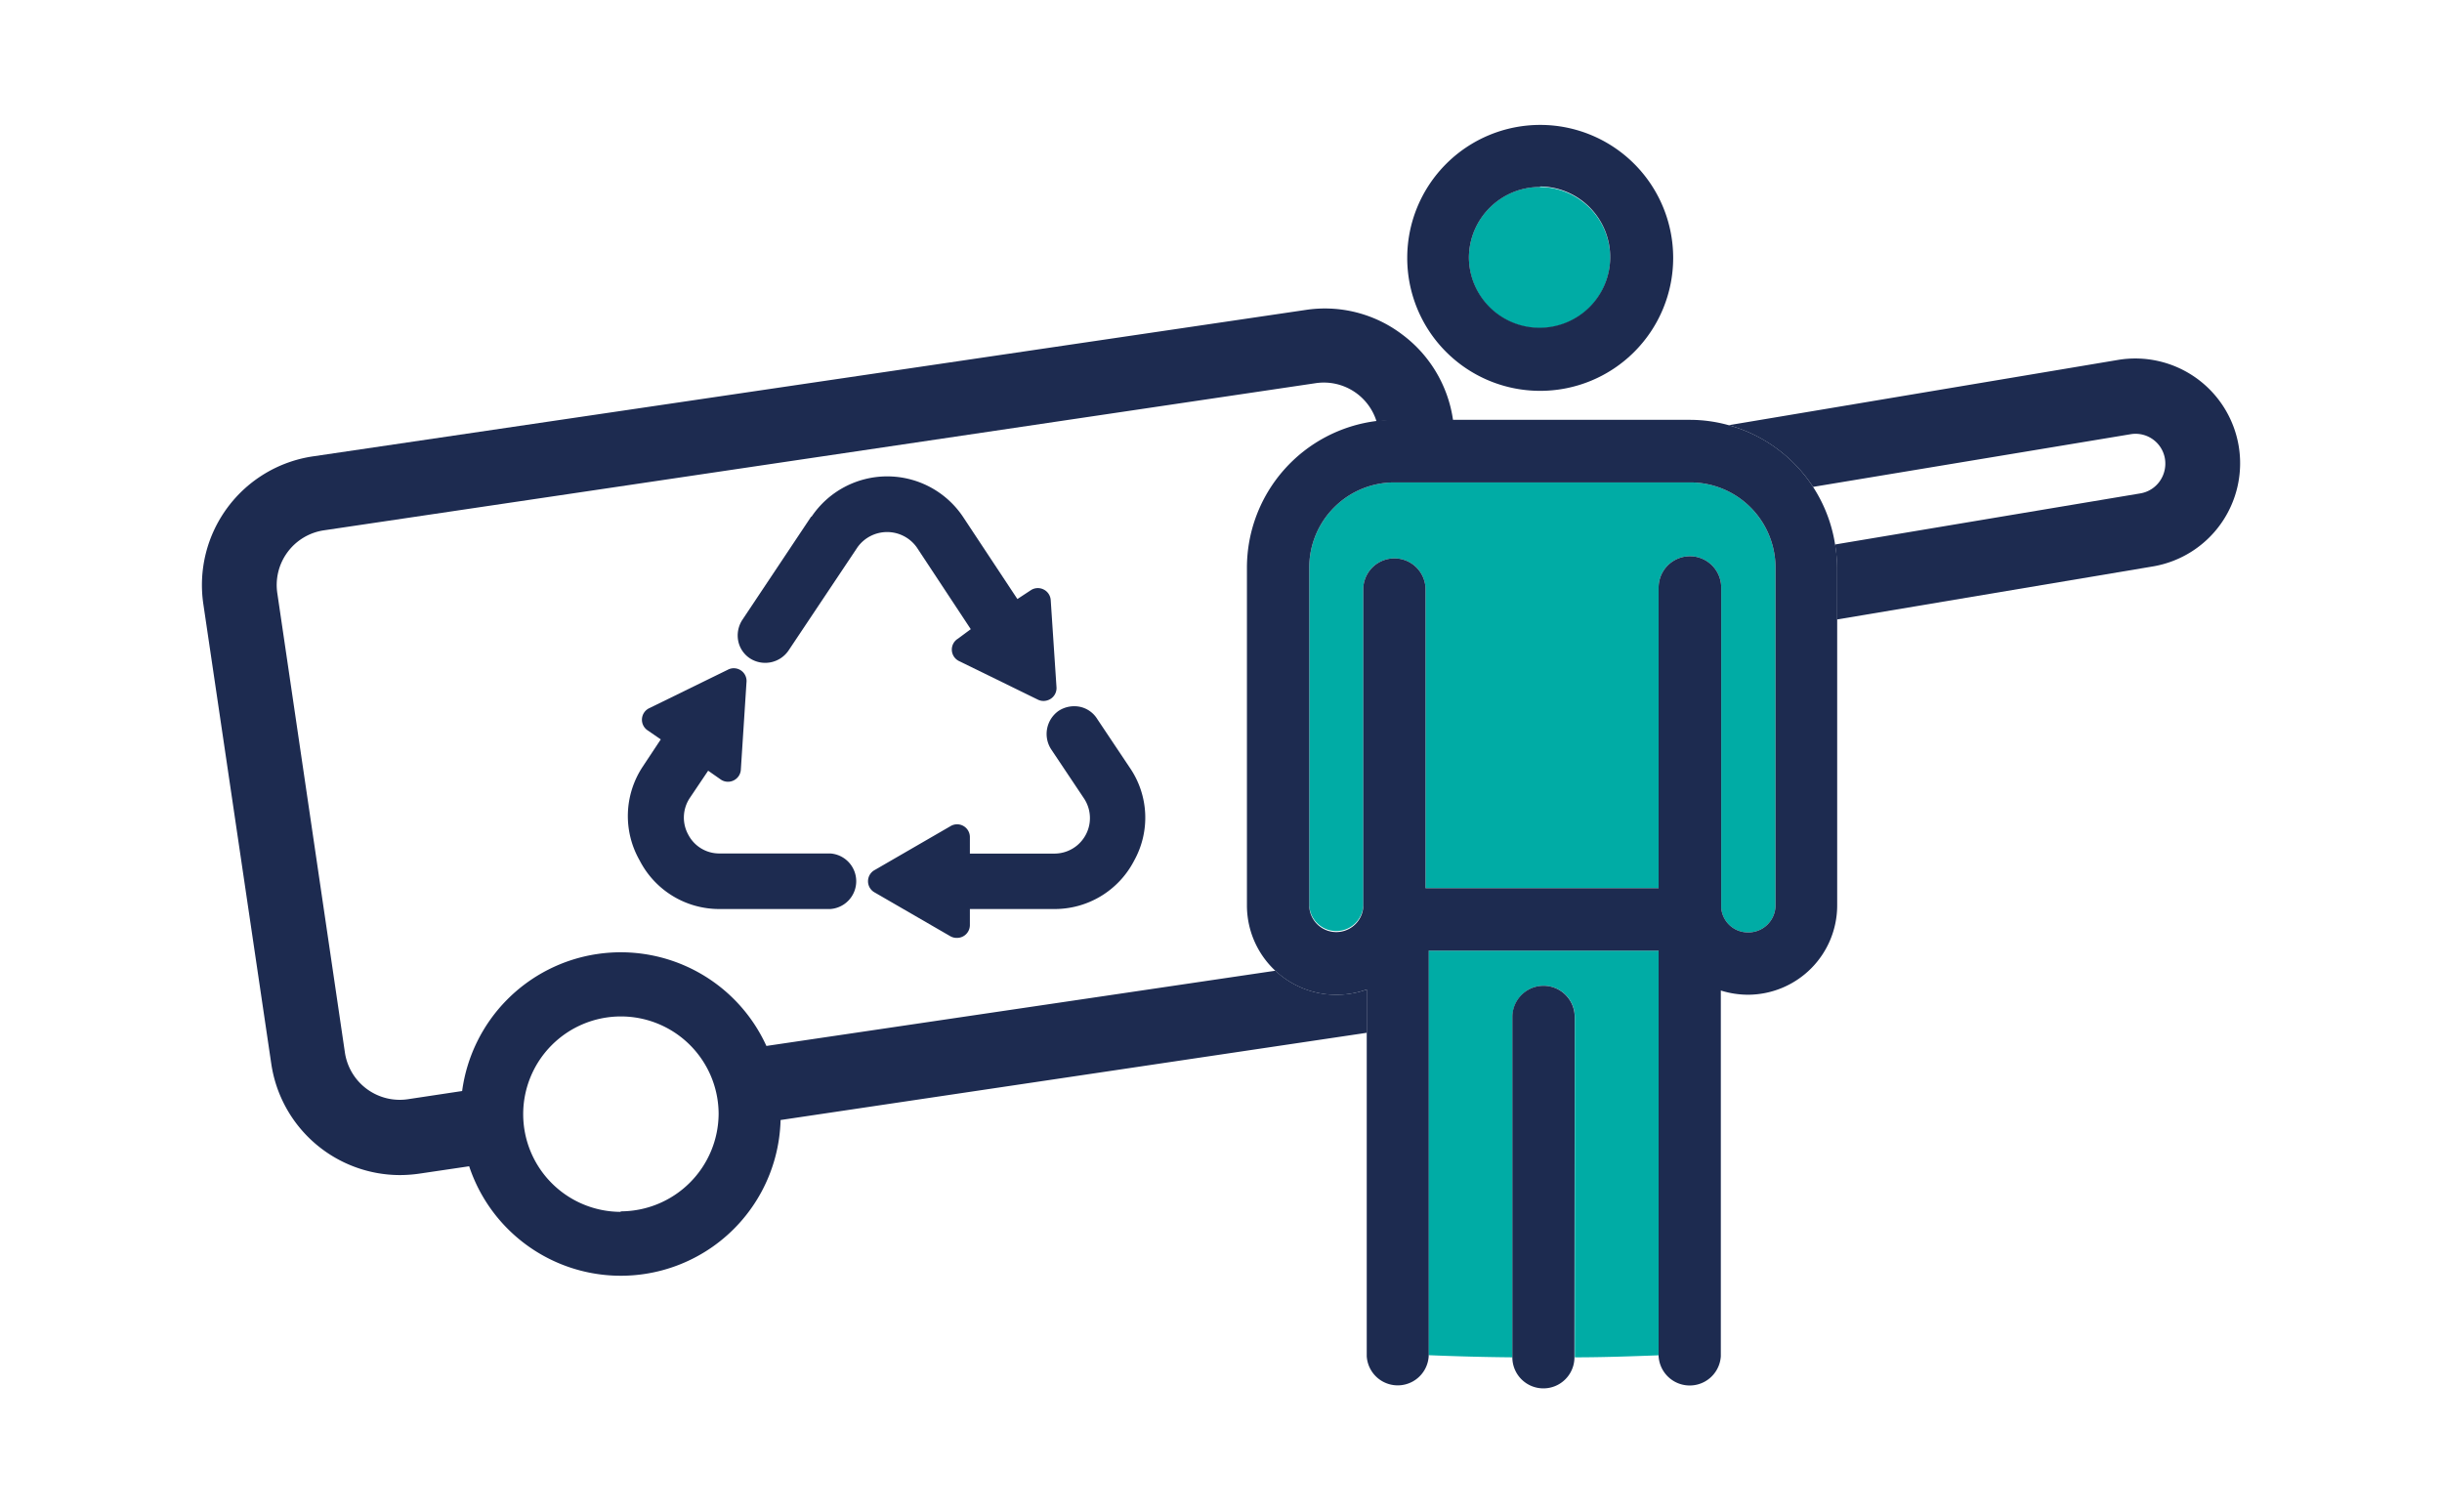
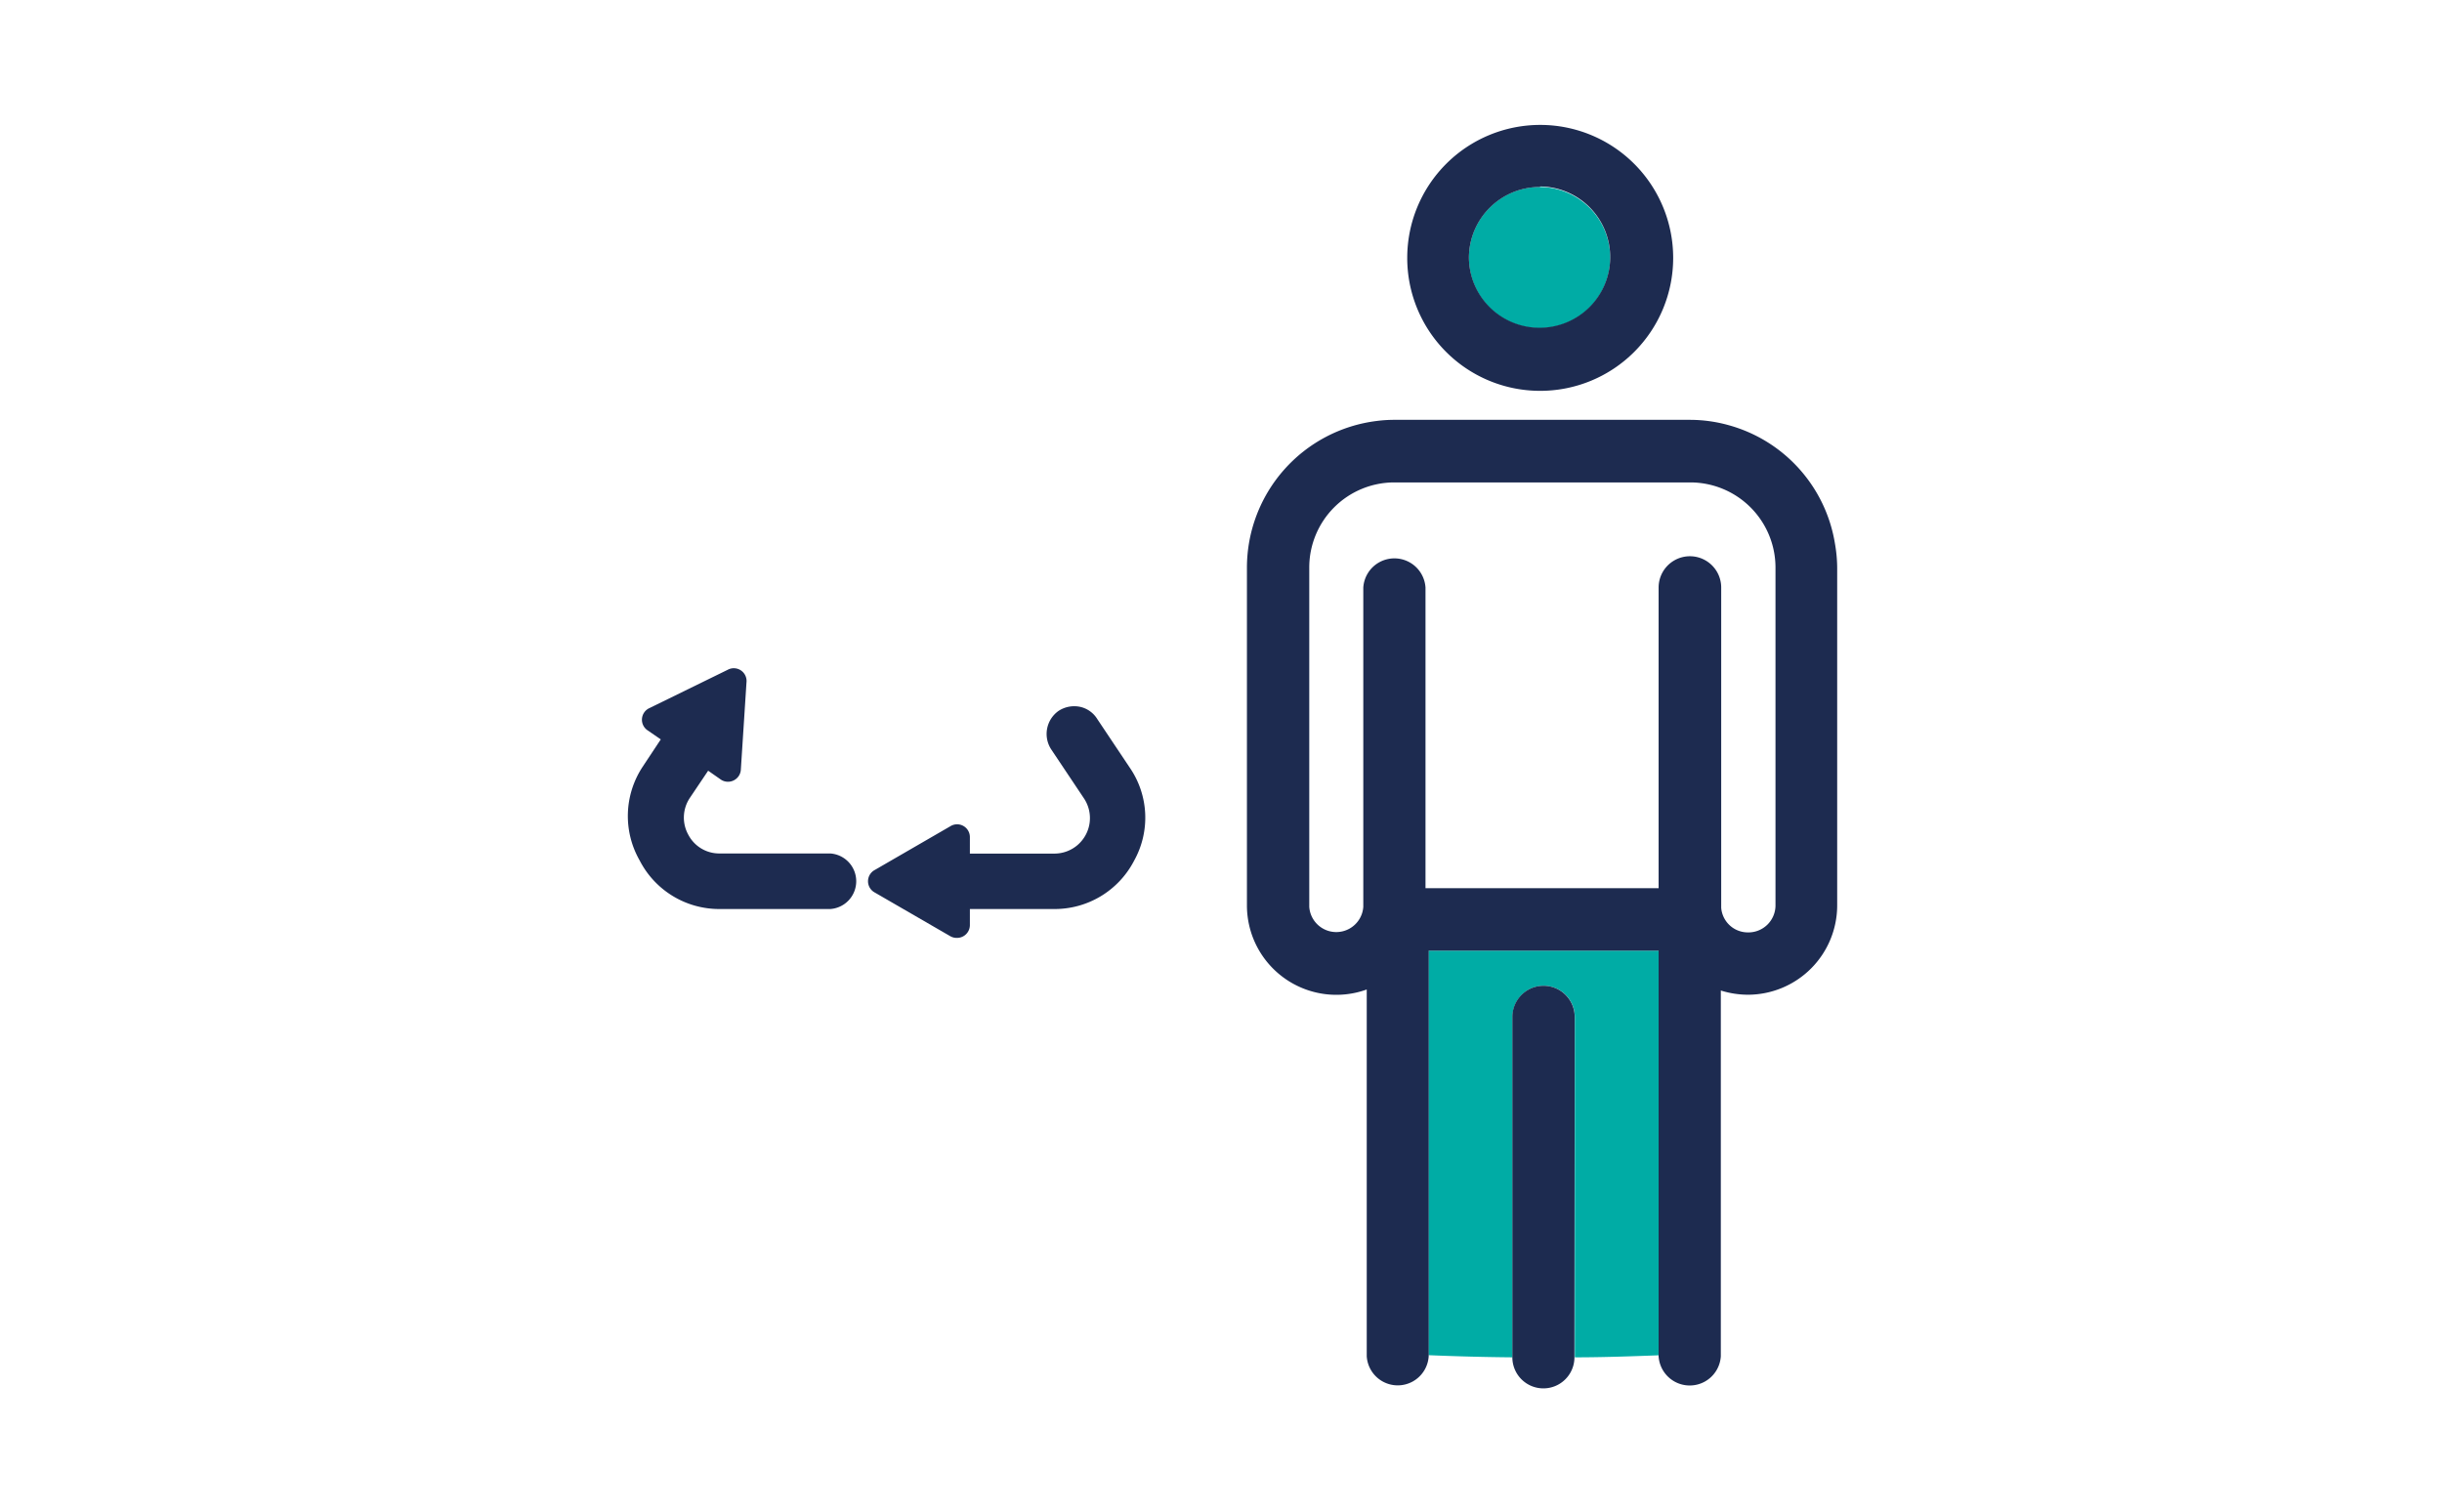
<svg xmlns="http://www.w3.org/2000/svg" id="Layer_1" data-name="Layer 1" viewBox="0 0 191.18 118.37">
  <defs>
    <style>.cls-1{fill:#1d2b50;}.cls-2{fill:#00aca5;}</style>
  </defs>
  <title>CICLOSOFT relatorio icones</title>
-   <path class="cls-1" d="M104.61,77.88A6.94,6.94,0,0,1,99.85,76L60,81.89a12.53,12.53,0,0,0-23.82,3.53L32,86.05A4.34,4.34,0,0,1,27,82.39L21.71,46.44a4.33,4.33,0,0,1,3.65-4.92L103,30A4.32,4.32,0,0,1,107.77,33a10.54,10.54,0,0,1,1.38-.09h4.6v-.06a10.12,10.12,0,0,0-4-6.68,10,10,0,0,0-7.56-1.9L24.5,35.73A10.18,10.18,0,0,0,15.92,47.3l5.32,36A10.2,10.2,0,0,0,31.31,92a10.81,10.81,0,0,0,1.5-.11l3.92-.58a12.51,12.51,0,0,0,24.38-3.62L107,80.86V77.47A7,7,0,0,1,104.61,77.88Zm-56,17a7.65,7.65,0,1,1,7.65-7.69A7.68,7.68,0,0,1,48.57,94.84Z" />
-   <path class="cls-1" d="M175.26,34.9a8.21,8.21,0,0,0-9.45-6.72l-30.47,5.11a11.59,11.59,0,0,1,6.6,4.83L166.78,34a2.33,2.33,0,0,1,2.71,1.92,2.39,2.39,0,0,1-.41,1.76,2.33,2.33,0,0,1-1.52.95l-23.9,4a11.26,11.26,0,0,1,.16,1.85V48.5l24.71-4.15a8.19,8.19,0,0,0,6.73-9.45Z" />
  <path class="cls-1" d="M50.08,67.37a7,7,0,0,0,6.26,3.8H65a2.18,2.18,0,0,0,0-4.35H56.34a2.73,2.73,0,0,1-2.45-1.46A2.77,2.77,0,0,1,54,62.48l1.44-2.14,1,.7a1,1,0,0,0,1,.06,1,1,0,0,0,.56-.85l.44-6.81a1,1,0,0,0-1.47-1l-6.13,3a1,1,0,0,0-.11,1.76l1,.69-1.43,2.16A7,7,0,0,0,50.08,67.37Z" />
-   <path class="cls-1" d="M63.51,40.44h0l-5.4,8.1a2.24,2.24,0,0,0-.31,1.67,2.13,2.13,0,0,0,.92,1.34,2.21,2.21,0,0,0,3-.6l5.41-8.1a2.85,2.85,0,0,1,4.64,0L76,49.26,75,50a1,1,0,0,0,.11,1.77l6.13,3a1,1,0,0,0,.45.11,1.06,1.06,0,0,0,.57-.17,1,1,0,0,0,.45-.92L82.26,47a1,1,0,0,0-.56-.85,1,1,0,0,0-1,.06l-1.05.69-4.26-6.44a7.14,7.14,0,0,0-11.86,0Z" />
  <path class="cls-1" d="M88.44,60.09l-2.54-3.8a2.11,2.11,0,0,0-1.34-.95,2.24,2.24,0,0,0-1.69.32,2.21,2.21,0,0,0-.58,3l2.56,3.83a2.78,2.78,0,0,1-2.33,4.34H75.93V65.57a1,1,0,0,0-1.53-.88l-5.91,3.42a1,1,0,0,0,0,1.77L74.4,73.3a1,1,0,0,0,.51.13,1,1,0,0,0,.51-.13,1,1,0,0,0,.51-.88V71.17h6.59a7,7,0,0,0,6.27-3.79A6.92,6.92,0,0,0,88.44,60.09Z" />
  <path class="cls-2" d="M111.83,74.43V106.1q3.3.14,6.58.17s0,0,0-.08V79.62a2.44,2.44,0,1,1,4.88,0v26.57s0,0,0,.08c2.19,0,4.39-.08,6.58-.16V74.43Z" />
-   <path class="cls-2" d="M139,44.44a6.67,6.67,0,0,0-6.65-6.67H109.15a6.66,6.66,0,0,0-6.65,6.67V70.92a2.12,2.12,0,0,0,4.23,0V46a2.44,2.44,0,0,1,4.87,0V69.54h18.25V46a2.45,2.45,0,0,1,4.9,0V71.1A2.09,2.09,0,0,0,136.83,73,2.12,2.12,0,0,0,139,70.92Z" />
  <path class="cls-2" d="M120.57,25.7A5.53,5.53,0,1,0,115,20.19,5.53,5.53,0,0,0,120.57,25.7Z" />
  <path class="cls-1" d="M120.57,30.6a10.41,10.41,0,1,0-10.4-10.41A10.4,10.4,0,0,0,120.57,30.6Zm0-16A5.53,5.53,0,1,1,115,20.19,5.55,5.55,0,0,1,120.57,14.64Z" />
  <path class="cls-1" d="M143.66,42.59a11.53,11.53,0,0,0-8.32-9.3,11.33,11.33,0,0,0-3-.42H109.15a10.54,10.54,0,0,0-1.38.09A11.58,11.58,0,0,0,97.62,44.44V70.92A7,7,0,0,0,107,77.47v28.72a2.43,2.43,0,0,0,4.85,0V74.43h18v31.76a2.44,2.44,0,0,0,4.87,0V77.55a7.16,7.16,0,0,0,2.11.33,7,7,0,0,0,7-7V44.44A11.26,11.26,0,0,0,143.66,42.59ZM136.83,73a2.09,2.09,0,0,1-2.08-1.93V46a2.45,2.45,0,0,0-4.9,0V69.54H111.6V46a2.44,2.44,0,0,0-4.87,0v25a2.12,2.12,0,0,1-4.23,0V44.44a6.66,6.66,0,0,1,6.65-6.67H132.3A6.67,6.67,0,0,1,139,44.44V70.92A2.12,2.12,0,0,1,136.83,73Z" />
  <path class="cls-1" d="M123.28,79.62a2.44,2.44,0,1,0-4.88,0v26.57s0,0,0,.08a2.43,2.43,0,0,0,4.86,0s0,0,0-.08Z" />
</svg>